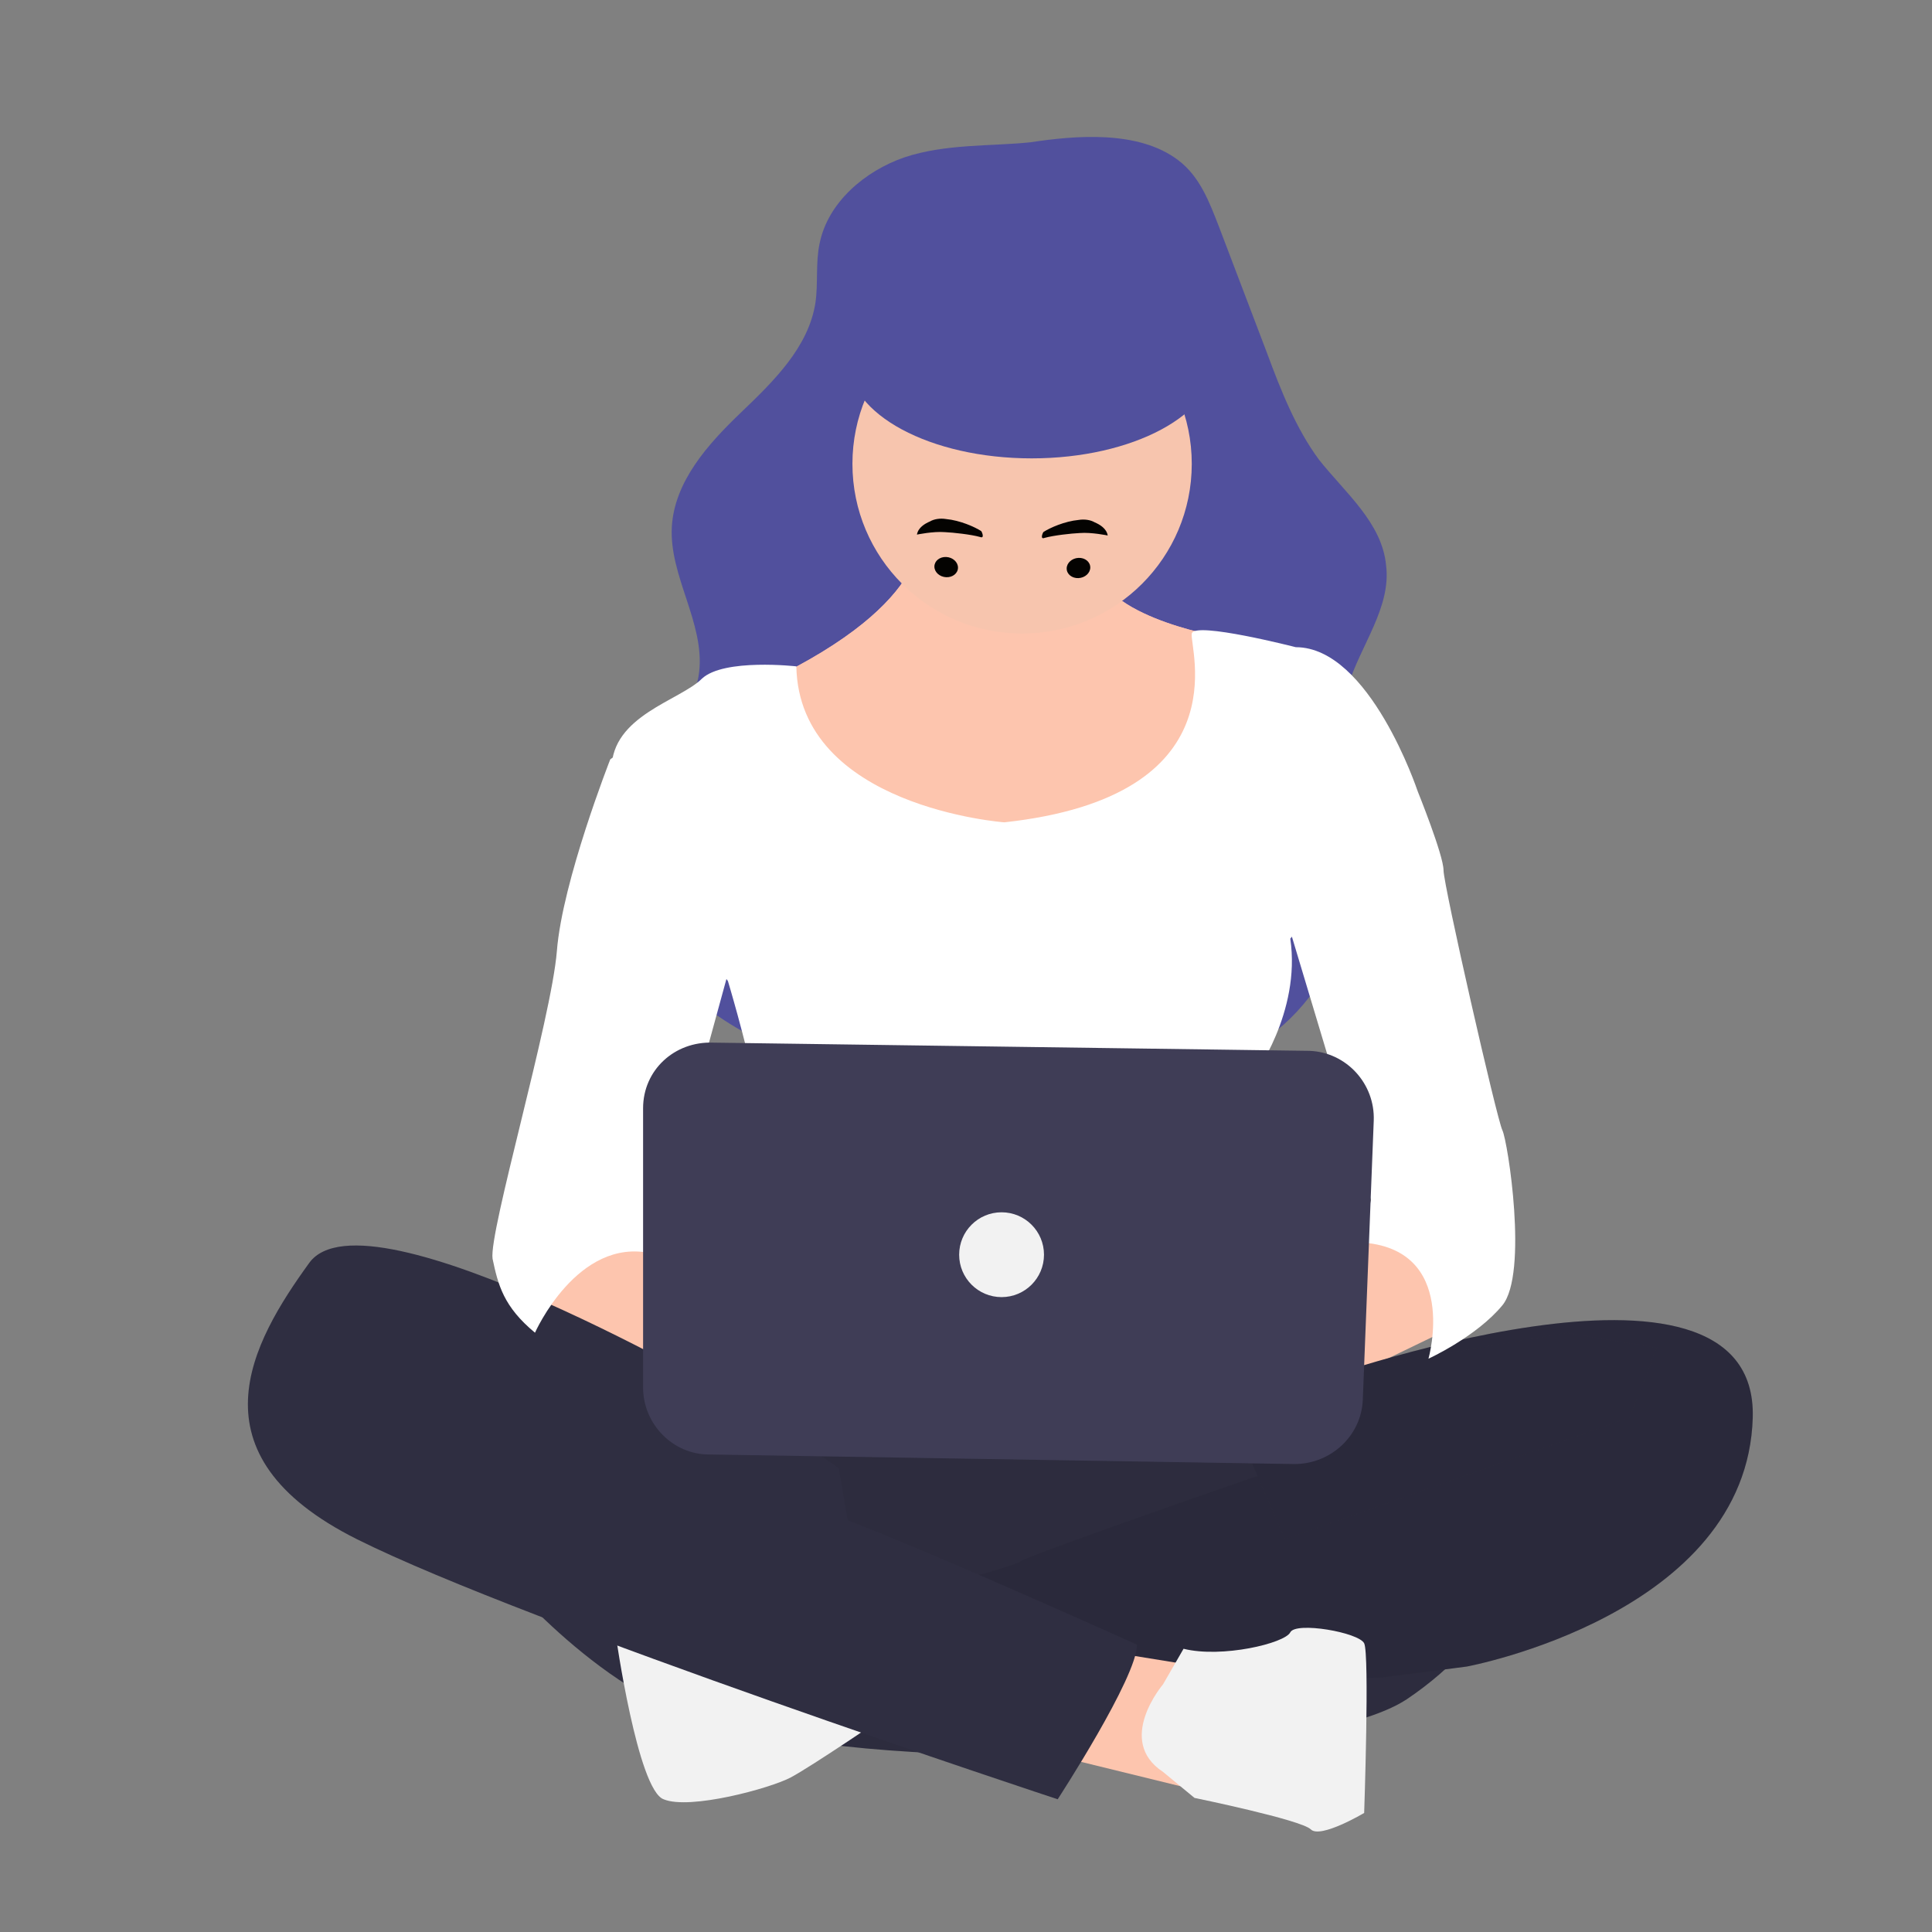
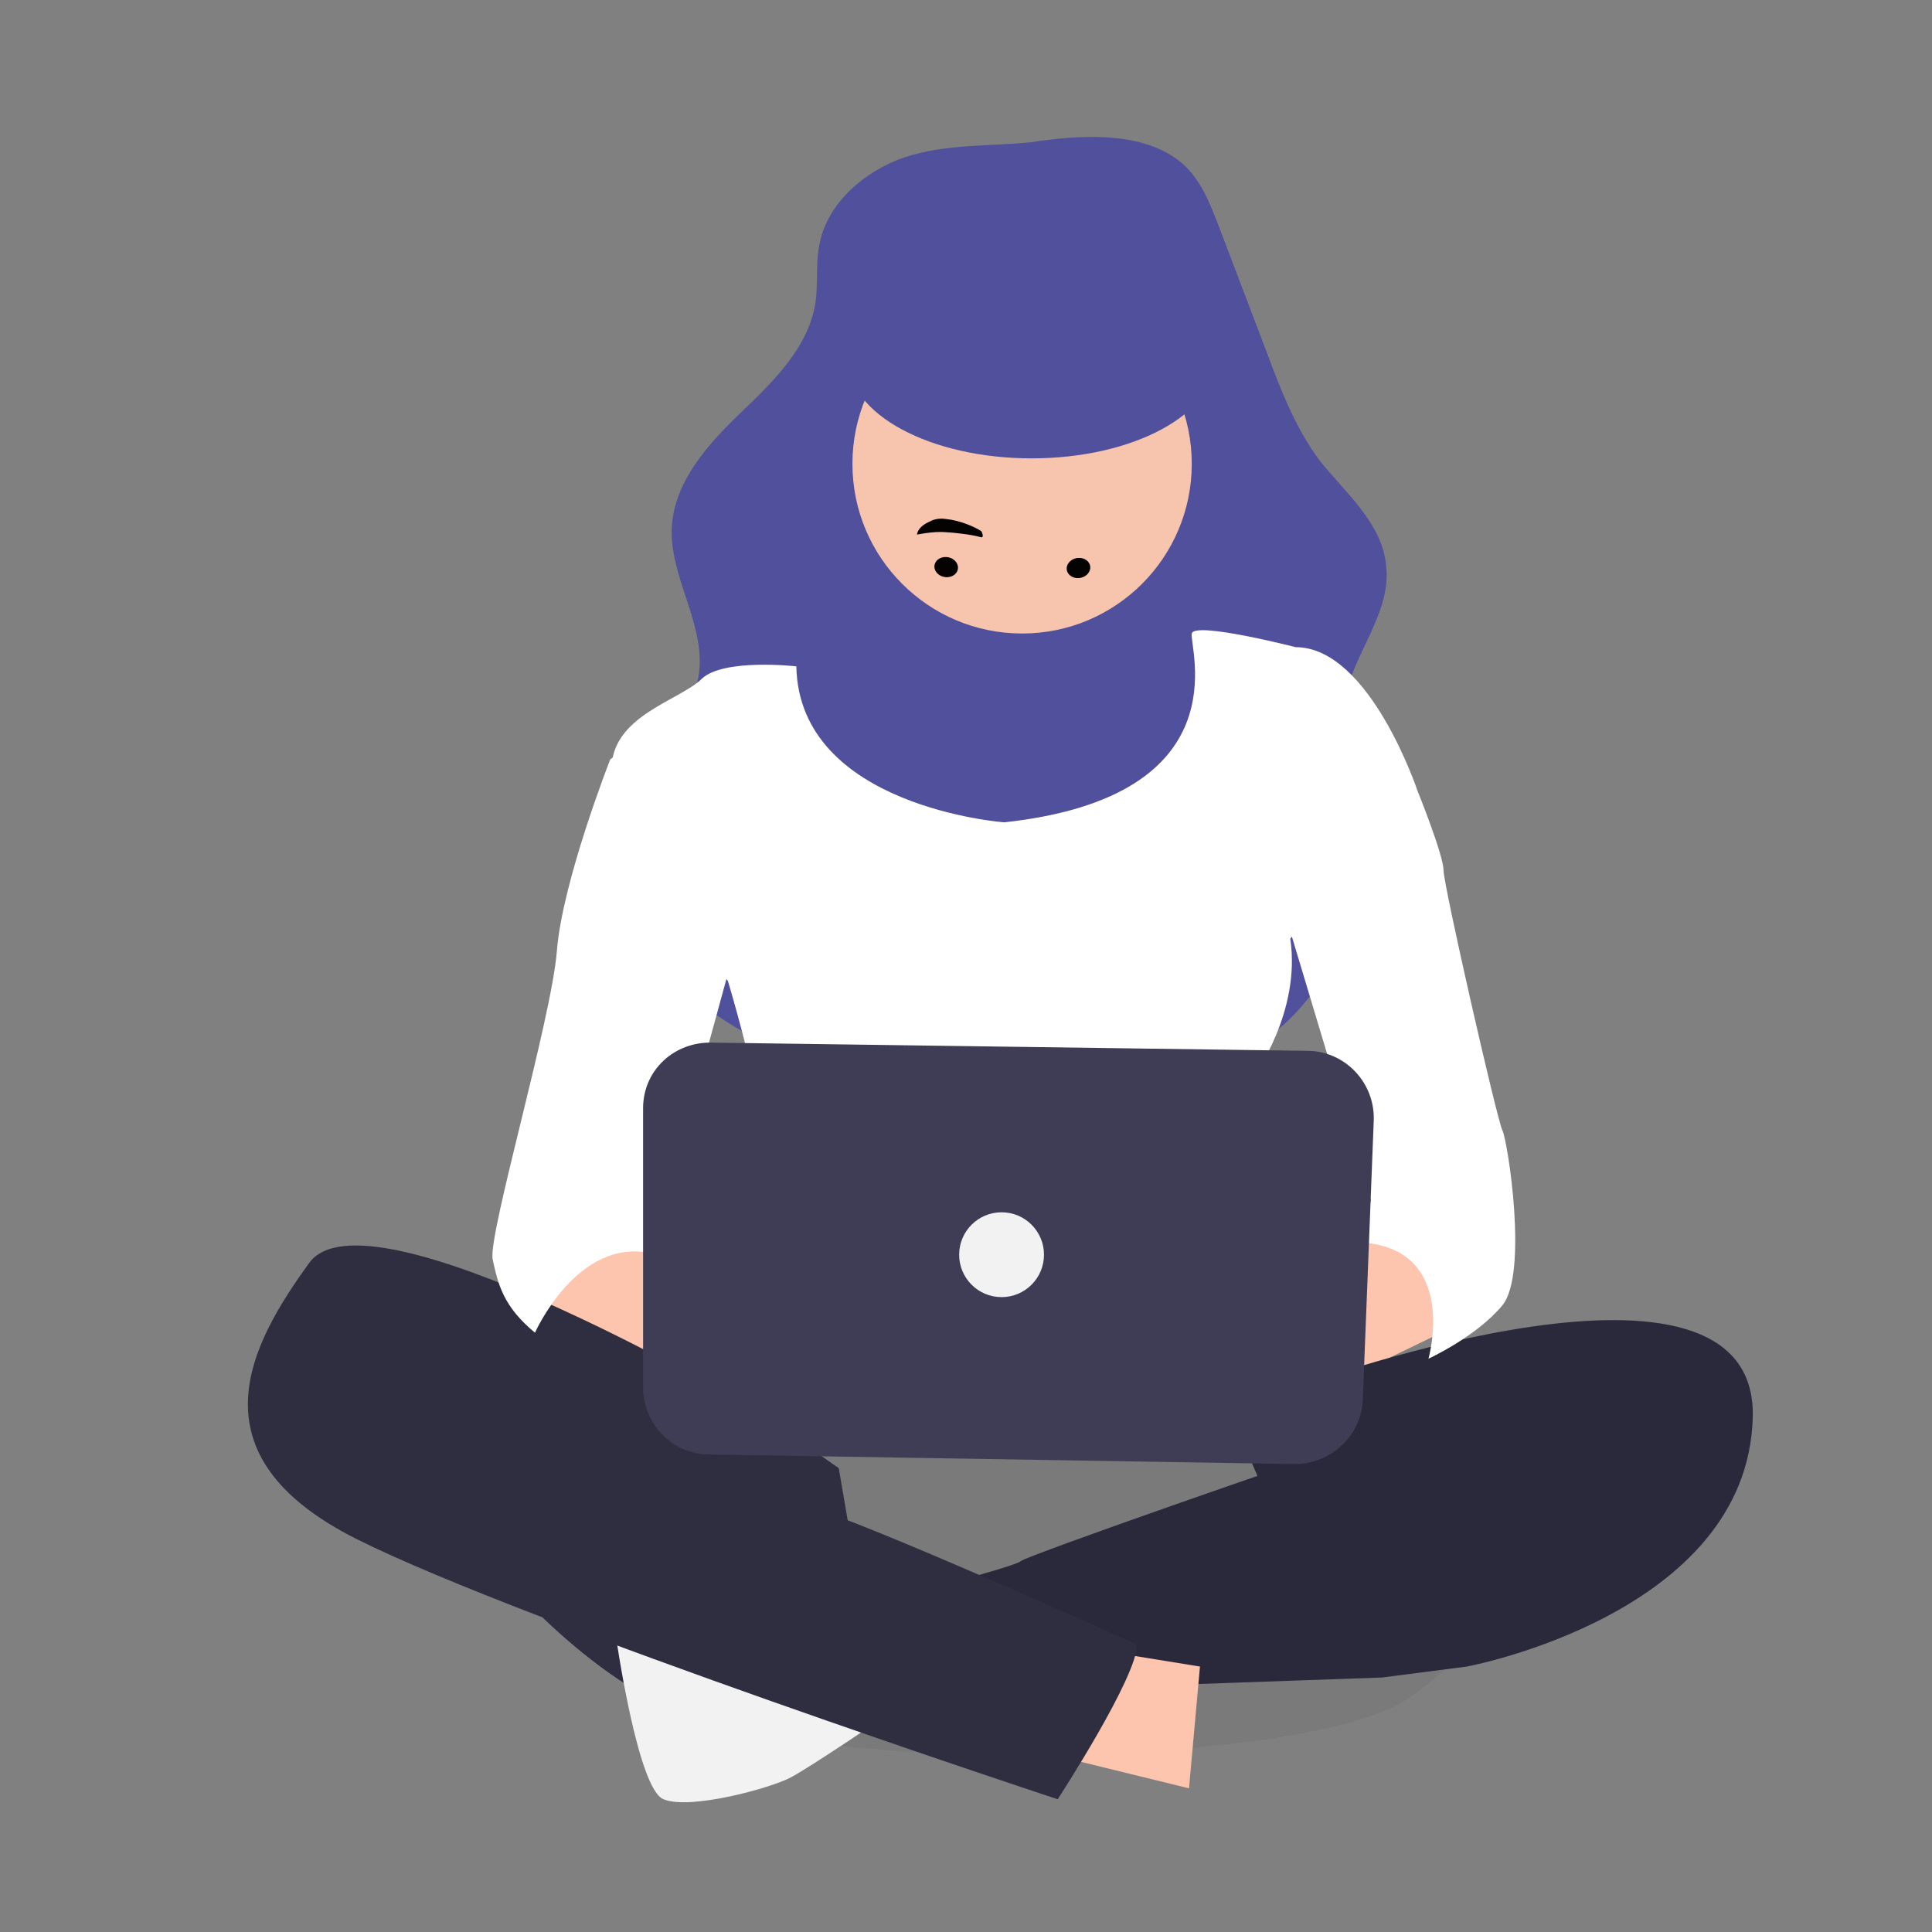
<svg xmlns="http://www.w3.org/2000/svg" version="1.1" id="e4ebe004-ac85-4249-bdf7-a9685d9ba22f" x="0px" y="0px" width="566.93px" height="566.93px" viewBox="0 0 566.93 566.93" enable-background="new 0 0 566.93 566.93" xml:space="preserve">
  <rect x="0" y="0" width="566.93" height="566.93" fill="#808080" stroke="none" />
  <g>
    <path fill="#51509D" d="M265.397,46.173c-11.644,4.016-22.484,13.25-24.894,25.295c-1.204,5.622-0.401,11.645-1.204,17.266   c-2.008,13.249-12.447,23.287-22.083,32.521c-9.637,9.235-19.272,20.076-20.075,33.325c-0.804,14.455,9.636,28.106,8.029,42.561   c-2.007,16.863-20.075,27.704-24.491,44.166c-2.811,10.841,0.803,22.886,6.424,32.521c11.242,18.47,30.515,30.917,50.991,37.742   c20.478,6.826,42.561,8.03,63.84,8.432c26.099,0.401,55.007-2.008,74.681-19.272c11.242-10.037,18.47-24.091,19.674-38.946   c2.008-20.075-6.424-40.954-0.803-60.227c3.613-12.045,12.849-23.287,11.242-35.733c-1.204-12.447-12.045-21.28-19.674-30.917   c-6.826-9.234-11.242-20.477-15.258-31.317l-14.053-36.938c-2.811-7.228-5.621-14.856-12.045-19.674   c-11.644-8.834-30.113-7.228-43.363-5.22C290.692,42.961,277.443,42.158,265.397,46.173z" />
-     <path fill="#FFB9B9" d="M269.814,154.179c0,0,6.424,20.076-40.553,43.765c-46.575,23.288,4.818,48.182,4.818,48.182l54.605,12.446   c0,0,56.211-7.629,62.233-17.265c6.424-9.235,17.265-40.553,14.053-45.371c-2.409-3.212-4.818-6.424-7.629-9.234   c0,0-37.34-6.424-35.734-23.287C323.214,146.551,269.814,154.179,269.814,154.179z" />
-     <path fill="#FDC5AE" enable-background="new    " d="M269.814,154.179c0,0,6.424,20.076-40.553,43.765   c-46.575,23.288,4.818,48.182,4.818,48.182l54.605,12.446c0,0,56.211-7.629,62.233-17.265c6.424-9.235,17.265-40.553,14.053-45.371   c-2.409-3.212-4.818-6.424-7.629-9.234c0,0-37.34-6.424-35.734-23.287C323.214,146.551,269.814,154.179,269.814,154.179z" />
    <circle fill="#F7C5AE" cx="299.926" cy="136.112" r="49.787" />
    <path fill="#FFFFFF" d="M294.707,241.307c0,0-60.227-4.417-61.029-45.772c0,0-21.28-2.409-27.704,3.614   c-6.425,6.424-26.5,10.84-26.5,26.499s34.129,62.234,34.129,62.234s18.87,62.233,10.84,73.074   c-7.628,10.841-9.234,38.946-9.234,38.946s77.893-6.424,90.339,0c12.447,6.424,62.234,6.424,65.446,0s-3.212-83.915-3.212-83.915   s14.053-18.871,10.841-40.553l37.34-43.363c0,0-14.053-42.158-35.734-42.158c0,0-29.711-7.629-30.515-4.015   C348.91,189.913,364.57,233.678,294.707,241.307z" />
    <path fill="#FDC5AE" d="M154.179,378.622c0,0,14.053,21.682,49.787,26.5s42.158-7.629,38.946-10.841s-40.553-17.265-40.553-17.265   l-21.681-17.266L154.179,378.622z" />
    <path fill="#FDC5AE" d="M409.94,359.751l-40.553,23.288c0,0-52.999-3.212-32.521,12.446c20.075,15.659,57.817,9.235,57.817,9.235   l35.734-17.266L409.94,359.751z" />
-     <path fill="#2F2E41" d="M207.178,400.304c0,0-37.34,91.945,7.629,105.998c45.37,14.053,169.838,10.841,197.943-7.629   c28.105-18.87,35.734-43.764,31.317-51.393c-4.416-7.629-35.733-29.712-57.816-31.317   C364.168,414.357,207.178,400.304,207.178,400.304z" />
    <path opacity="0.05" enable-background="new    " d="M207.178,400.304c0,0-37.34,91.945,7.629,105.998   c45.37,14.053,169.838,10.841,197.943-7.629c28.105-18.87,35.734-43.764,31.317-51.393c-4.416-7.629-35.733-29.712-57.816-31.317   C364.168,414.357,207.178,400.304,207.178,400.304z" />
    <path fill="#2F2E41" d="M383.842,405.925c0,0,132.096-47.779,130.49,10.038c-1.606,57.816-83.916,73.074-83.916,73.074   l-24.893,3.212l-136.915,4.818c0,0,4.818-24.894-6.424-28.105c0,0,35.734-9.235,37.34-10.841   c1.606-1.606,90.34-32.522,96.764-34.129c6.425-1.605,24.894-14.052,38.946-12.446c0,0,15.659-12.446,32.522-9.234l-48.181,3.212   L383.842,405.925z" />
    <path opacity="0.1" enable-background="new    " d="M383.842,405.925c0,0,132.096-47.779,130.49,10.038   c-1.606,57.816-83.916,73.074-83.916,73.074l-24.893,3.212l-136.915,4.818c0,0,4.818-24.894-6.424-28.105   c0,0,35.734-9.235,37.34-10.841c1.606-1.606,90.34-32.522,96.764-34.129c6.425-1.605,24.894-14.052,38.946-12.446   c0,0,15.659-12.446,32.522-9.234l-48.181,3.212L383.842,405.925z" />
    <polygon fill="#2F2E41" points="360.554,413.554 377.016,451.697 478.197,415.963 486.227,395.486 459.727,391.07 406.326,400.304    383.441,406.728  " />
    <polygon opacity="0.1" enable-background="new    " points="360.554,413.554 377.016,451.697 478.197,415.963 486.227,395.486    459.727,391.07 406.326,400.304 383.441,406.728  " />
    <path fill="#2F2E41" d="M144.945,459.325c0,0,29.711,37.341,63.84,46.575c34.128,9.234,52.999-3.212,52.999-3.212l-10.841-43.765   l-4.818-28.105l-20.075-14.053l-40.553-18.871l-48.181-15.658c0,0-20.075-3.213-20.075,0c0,3.212,18.871,49.786,18.871,49.786   L144.945,459.325z" />
    <path fill="#F2F2F2" d="M180.679,479.803c0,0,6.424,45.37,14.053,48.181c7.628,3.212,31.317-3.212,37.34-6.424   c6.022-3.213,27.303-17.667,27.303-17.667S185.496,476.59,180.679,479.803z" />
    <polygon fill="#FDC5AE" points="322.411,484.219 352.122,489.037 348.91,524.772 307.956,514.734  " />
-     <path fill="#F2F2F2" d="M341.281,494.257c0,0-14.053,16.462,0,25.696l9.235,7.629c0,0,31.317,6.424,34.128,9.234   s15.659-4.818,15.659-4.818s1.605-46.574,0-49.787c-1.606-3.212-20.076-6.424-21.682-3.212c-1.606,3.212-20.075,7.629-31.317,4.818   L341.281,494.257z" />
    <path fill="#2F2E41" d="M216.815,411.145c0,0-109.211-63.84-126.074-40.553c-16.863,23.288-35.734,56.211,14.053,81.104   s205.572,76.287,205.572,76.287s23.288-35.734,23.288-45.37c0,0-82.711-37.341-96.764-40.553s-70.264-38.946-77.893-42.158   s-18.871-12.447-18.871-12.447L216.815,411.145z" />
    <path fill="#FFFFFF" d="M185.496,218.019l-6.424,4.818c0,0-14.053,35.734-15.659,56.211c-1.605,20.076-20.075,82.711-18.87,90.34   c1.605,7.629,3.212,14.053,12.446,21.682c0,0,12.447-28.105,34.128-23.288l26.5-96.764L185.496,218.019z" />
    <path fill="#FFFFFF" d="M403.516,218.019l12.446,14.053c0,0,7.629,18.871,7.629,23.288c0,4.416,15.659,73.074,17.265,76.286   c1.606,3.213,7.629,42.159,0,51.394c-7.628,9.234-21.682,15.659-21.682,15.659s9.235-32.522-20.075-34.129l3.212-12.446   l-28.105-93.552L403.516,218.019z" />
-     <path fill="#3F3D56" d="M188.709,325.222v81.908c0,10.84,8.833,19.673,19.272,19.673l171.845,2.811   c10.841,0,19.674-8.431,20.076-18.87l3.212-81.908c0.401-10.841-8.03-20.075-18.871-20.477h-0.401l-174.656-2.409   C197.944,305.548,188.709,313.98,188.709,325.222L188.709,325.222z" />
+     <path fill="#3F3D56" d="M188.709,325.222v81.908c0,10.84,8.833,19.673,19.272,19.673l171.845,2.811   c10.841,0,19.674-8.431,20.076-18.87l3.212-81.908c0.401-10.841-8.03-20.075-18.871-20.477h-0.401l-174.656-2.409   C197.944,305.548,188.709,313.98,188.709,325.222z" />
    <ellipse fill="#51509D" cx="302.737" cy="105.596" rx="53.803" ry="28.909" />
    <circle fill="#F2F2F2" cx="293.904" cy="368.183" r="12.447" />
  </g>
  <path fill="#040301" d="M277.655,163.443c1.911,0.087,3.461,1.487,3.459,3.126c-0.001,1.641-1.553,2.897-3.465,2.81  c-1.911-0.088-3.461-1.487-3.459-3.126C274.191,164.612,275.743,163.355,277.655,163.443z" />
  <path fill="#040301" d="M287.917,155.833c-1.912-1.219-6.171-3.133-10.331-3.529c-1.715-0.287-3.526,0.011-4.701,0.714  c-1.517,0.646-3.474,1.816-3.815,3.858c0,0,4.747-1.004,8.224-0.723c2.447,0.11,7.637,0.678,10.33,1.429  C288.947,158.103,288.21,156.181,287.917,155.833z" />
  <path fill="#040301" d="M319.934,166.515c0.002,1.639-1.549,3.038-3.459,3.126c-1.912,0.087-3.465-1.169-3.466-2.81  c-0.002-1.639,1.548-3.039,3.46-3.126C318.38,163.617,319.932,164.874,319.934,166.515z" />
-   <path fill="#040301" d="M306.498,157.845c2.693-0.751,7.884-1.319,10.33-1.429c3.479-0.282,8.225,0.723,8.225,0.723  c-0.342-2.042-2.299-3.212-3.815-3.858c-1.175-0.703-2.985-1.001-4.7-0.714c-4.16,0.396-8.42,2.31-10.332,3.529  C305.912,156.444,305.176,158.365,306.498,157.845z" />
</svg>